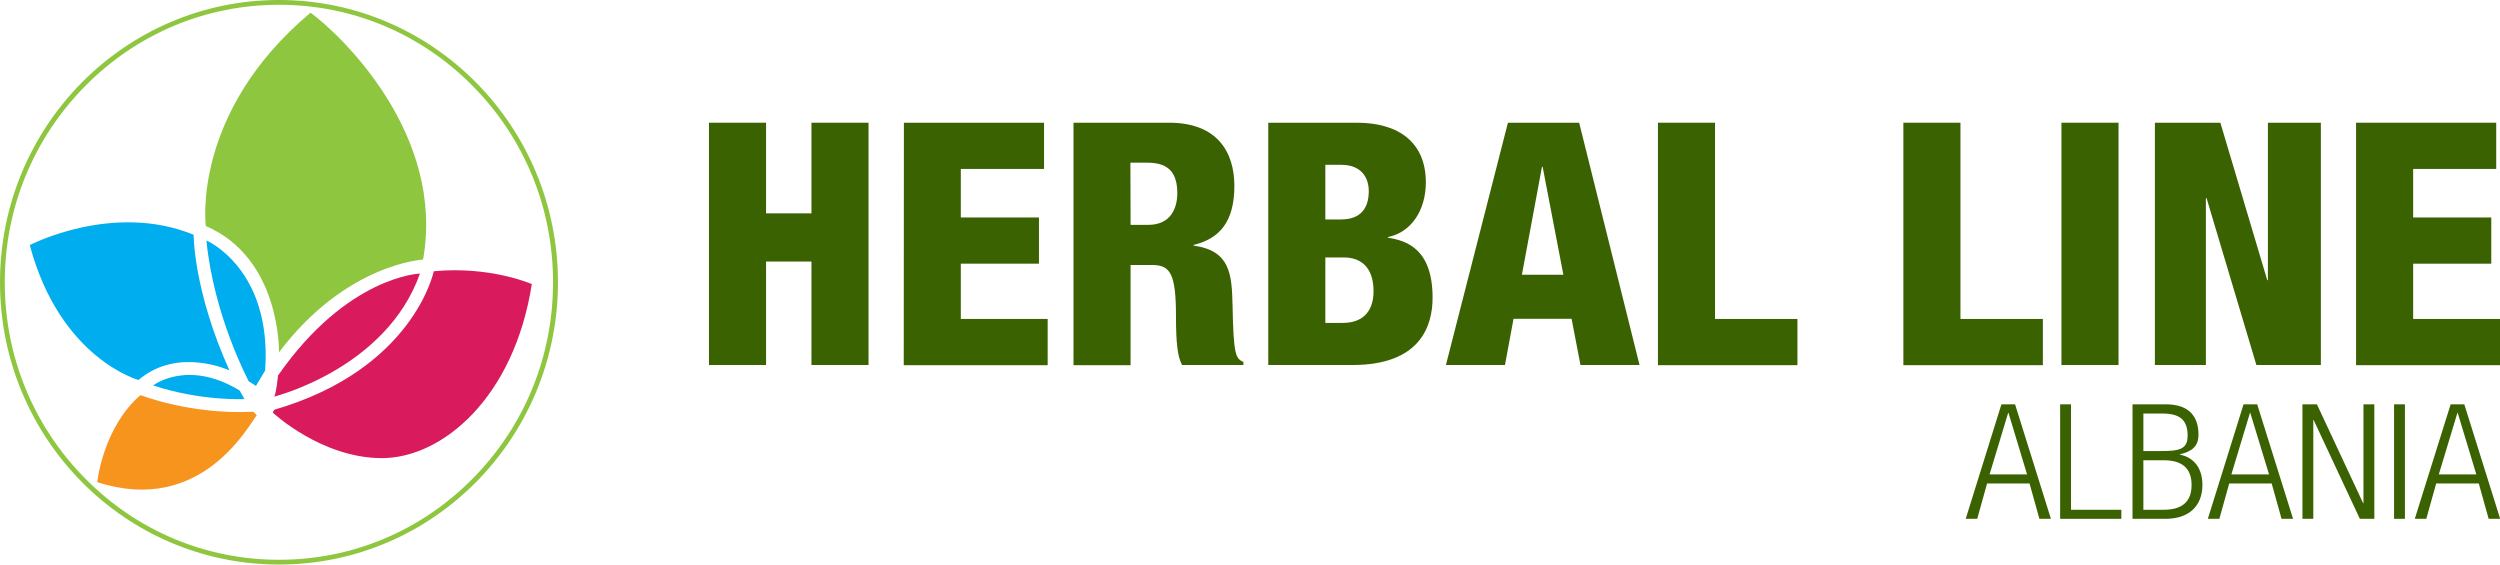
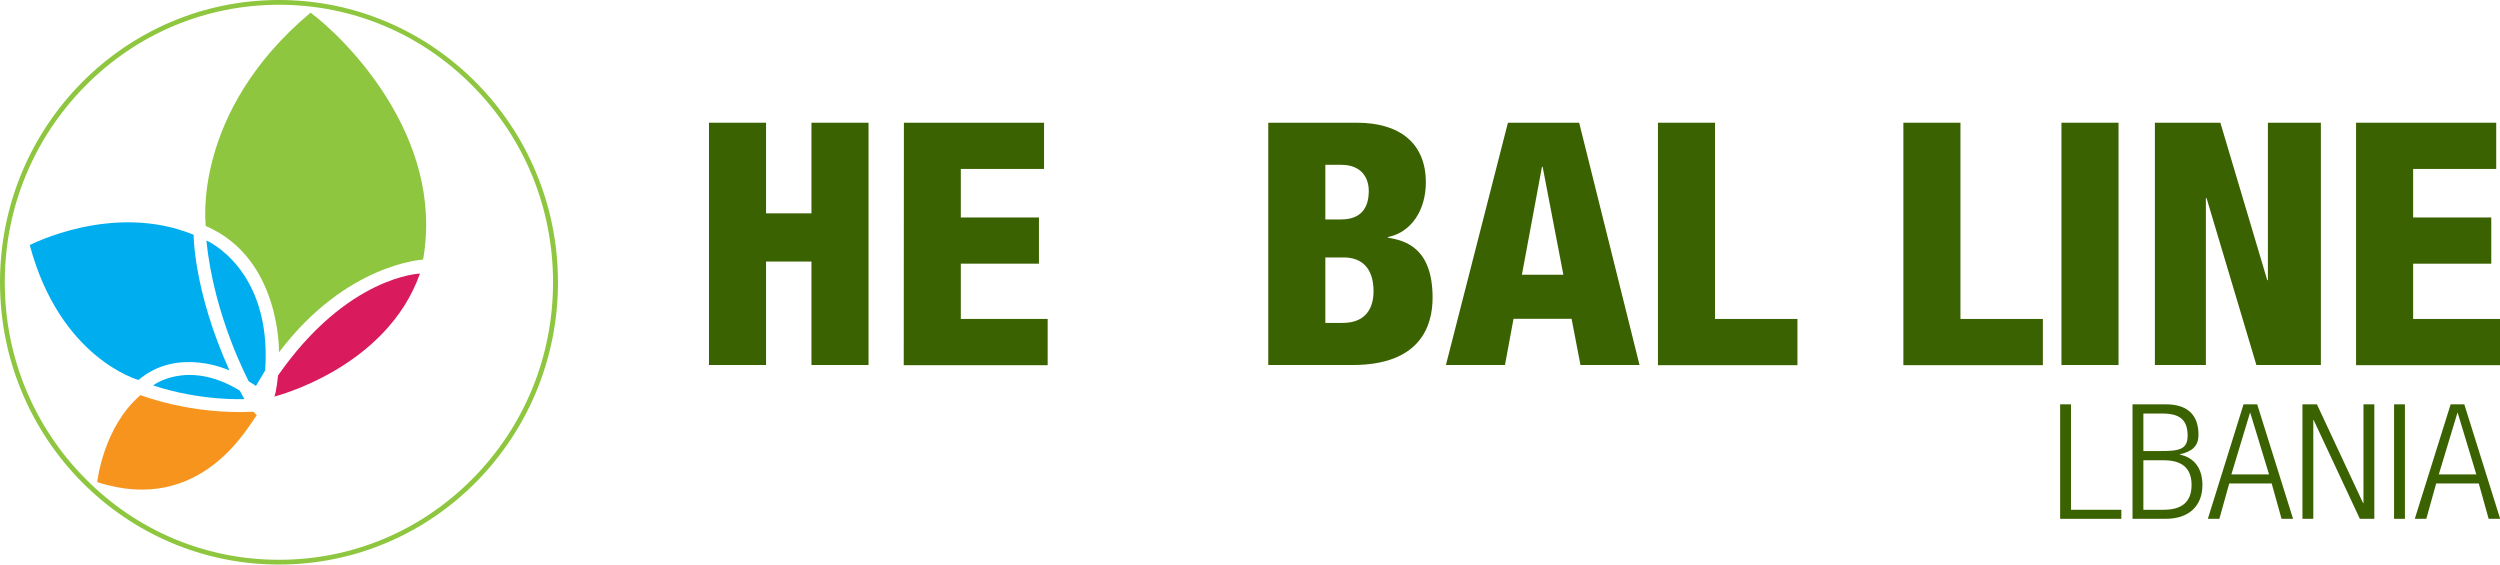
<svg xmlns="http://www.w3.org/2000/svg" version="1.1" id="Logo_Herbal_Line_Albania_xA0_Image_1_" x="0px" y="0px" viewBox="0 0 1519.8 343.6" style="enable-background:new 0 0 1519.8 343.6;" xml:space="preserve">
  <style type="text/css"> .st0{fill:#8EC63F;} .st1{fill:#D91A5D;} .st2{fill:#00ADEF;} .st3{fill:#F7941D;} .st4{fill:#3B6201;} </style>
  <path class="st0" d="M188.8,7.7c19.6,14.5,81.8,74.4,68.4,150.1c0,0-46.9,2.4-87.6,56.4c0,0,1.3-57.2-44.5-76.8 C125.1,137.4,116.1,68.6,188.8,7.7z" />
  <path class="st1" d="M166.7,241.1c0,0,68.2-17,88.6-74.8c0,0-44.1,1.4-86.3,62C169,228.3,168,239,166.7,241.1z" />
-   <path class="st1" d="M166.7,249.1l-0.9,1.7c0,0,29.5,27.7,66.3,27.7s80.4-36.7,91.2-105.8c0,0-25.2-11.1-59.6-7.8 C263.7,164.9,251.6,224.4,166.7,249.1z" />
  <path class="st2" d="M148.6,242.6c0,0-26.2,1.4-55.5-8.3c0,0,20.9-16.2,52.6,3.1L148.6,242.6z" />
  <path class="st3" d="M154,250.3c0,0,1.1,1.1,2.1,2.1c-4.7,5.7-33.4,61.3-97,40.7c0,0,3.5-33.3,26.3-52.9 C85.5,240.2,115.7,252.2,154,250.3z" />
  <path class="st2" d="M18.1,149c0,0,50.5-26.4,99.6-6.3c0,0-0.1,34.1,21.8,82.5c0,0-31.3-14.7-55.3,5.8C84.2,231,36.5,218,18.1,149z" />
  <path class="st2" d="M125.5,146.2c0,0,40,17.1,35.7,79l-5.6,9.4l-4.4-2.8C151.3,231.8,130,192.5,125.5,146.2z" />
  <path class="st0" d="M169.6,2.9c44.5,0,86.3,17.5,117.8,49.4s48.8,74.2,48.8,119.3s-17.3,87.4-48.8,119.3s-73.3,49.4-117.8,49.4 s-86.3-17.5-117.8-49.4S2.9,216.7,2.9,171.6S20.3,84.2,51.8,52.3C83.2,20.5,125.1,2.9,169.6,2.9 M169.6,0C75.9,0,0,76.8,0,171.6 s75.9,171.6,169.6,171.6s169.6-76.8,169.6-171.6S263.2,0,169.6,0L169.6,0z" />
  <g>
    <path class="st4" d="M431,74.6h34.7v55.1h27.6V74.6H528v147.3h-34.7V159h-27.6v62.9H431V74.6z" />
    <path class="st4" d="M549.5,74.6h85.2v28.1h-50.6v29.5h47.5v28.1h-47.5v33.6h52.8V222h-87.5L549.5,74.6L549.5,74.6z" />
-     <path class="st4" d="M652.6,74.6h58.2c29.5,0,39.6,18.2,39.6,38.4c0,21.5-8.7,32-24.8,35.9v0.4c22.1,3.1,23.3,16.9,23.7,36.7 c0.6,29.1,1.7,32,6.6,34v1.9h-37.3c-2.7-5-3.7-13.2-3.7-29.9c0-25.6-3.5-30.9-14.4-30.9h-13.2V222h-34.7L652.6,74.6L652.6,74.6z M687.3,136.7H698c14,0,17.7-10.5,17.7-19.2c0-11.1-4.1-18.6-18-18.6h-10.5L687.3,136.7L687.3,136.7z" />
    <path class="st4" d="M771,74.6h53.9c25.2,0,41.9,11.8,41.9,36.3c0,17.1-9.1,30.5-23.1,33.2v0.4c10.9,1.7,27.2,6.4,27.2,36.5 c0,17.3-7.6,40.9-48.7,40.9H771V74.6z M805.7,133.4h9.5c12,0,16.9-6.8,16.9-17.3c0-7.6-4.1-15.9-16.7-15.9h-9.7V133.4z M805.7,196.3h10.5c14,0,18.8-8.9,18.8-19.2c0-14.4-7.4-20.6-18.2-20.6h-11.1V196.3z" />
    <path class="st4" d="M916.7,74.6H960l36.7,147.3h-35.9l-5.4-28.1h-35.3l-5.2,28.1H879L916.7,74.6z M937.8,101.4h-0.4L925.2,167 h25.2L937.8,101.4z" />
    <path class="st4" d="M1007.9,74.6h34.7v119.3h50.1V222h-84.8L1007.9,74.6L1007.9,74.6z" />
    <path class="st4" d="M1157.1,74.6h34.7v119.3h50.1V222h-84.8L1157.1,74.6L1157.1,74.6z" />
    <path class="st4" d="M1253.2,74.6h34.7v147.3h-34.7V74.6z" />
    <path class="st4" d="M1310,74.6h39.8l28.5,95.7h0.4V74.6h32.2v147.3h-39.2l-30.3-101.5h-0.4v101.5h-31V74.6z" />
    <path class="st4" d="M1432.3,74.6h85.2v28.1H1467v29.5h47.5v28.1H1467v33.6h52.8V222h-87.5V74.6z" />
    <g>
-       <path class="st4" d="M1216.7,245.8h8.3l21.8,69.6h-7l-6-21.5h-25.8l-6,21.5h-7L1216.7,245.8z M1232.3,288.4L1221,251h-0.2 l-11.3,37.4H1232.3L1232.3,288.4z" />
      <path class="st4" d="M1252.4,245.8h6.6v64.1h30.6v5.5h-37.2L1252.4,245.8L1252.4,245.8z" />
      <path class="st4" d="M1296.4,245.8h20.3c14.3,0,19.8,7.6,19.8,18.4c0,7.2-3.9,10.2-11.3,12v0.2c9.1,1.8,13.7,8.8,13.7,18.4 c0,12.9-8.3,20.6-22.3,20.6h-20.2V245.8z M1303,274.2h10.4c11.3,0,16.5-0.9,16.5-9.4c0-9.8-5.1-13.4-15.3-13.4H1303L1303,274.2 L1303,274.2z M1303,309.9h12.3c11.5,0,17-5.1,17-15.1c0-9.9-5.5-15-17-15H1303V309.9z" />
      <path class="st4" d="M1363.9,245.8h8.3l21.8,69.6h-7l-6-21.5h-25.8l-6,21.5h-7L1363.9,245.8z M1379.4,288.4l-11.4-37.4h-0.2 l-11.3,37.4H1379.4L1379.4,288.4z" />
      <path class="st4" d="M1399.6,245.8h8.9l28.1,60.1h0.2v-60.1h6.6v69.6h-8.8l-28.1-60.1h-0.2v60.1h-6.6V245.8z" />
      <path class="st4" d="M1455.4,245.8h6.6v69.6h-6.6V245.8z" />
      <path class="st4" d="M1489.8,245.8h8.3l21.8,69.6h-7l-6-21.5H1481l-6,21.5h-7L1489.8,245.8z M1505.4,288.4l-11.3-37.4h-0.2 l-11.3,37.4H1505.4L1505.4,288.4z" />
    </g>
  </g>
</svg>